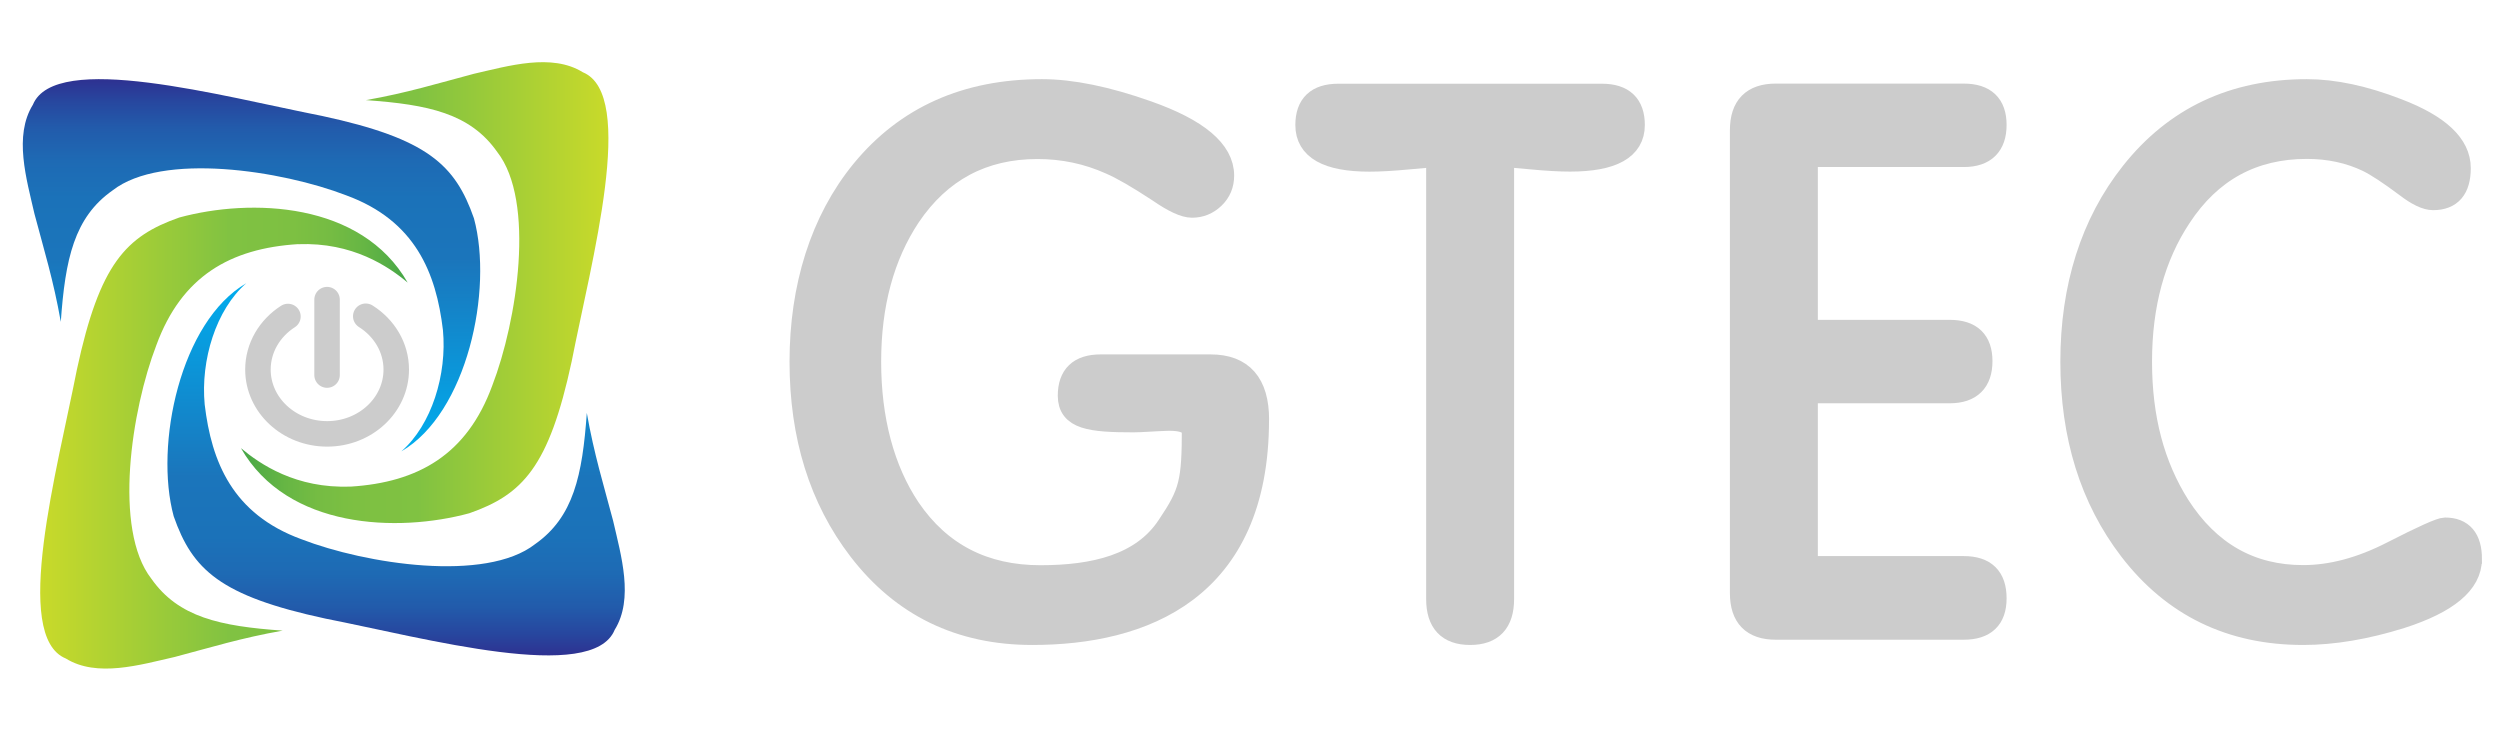
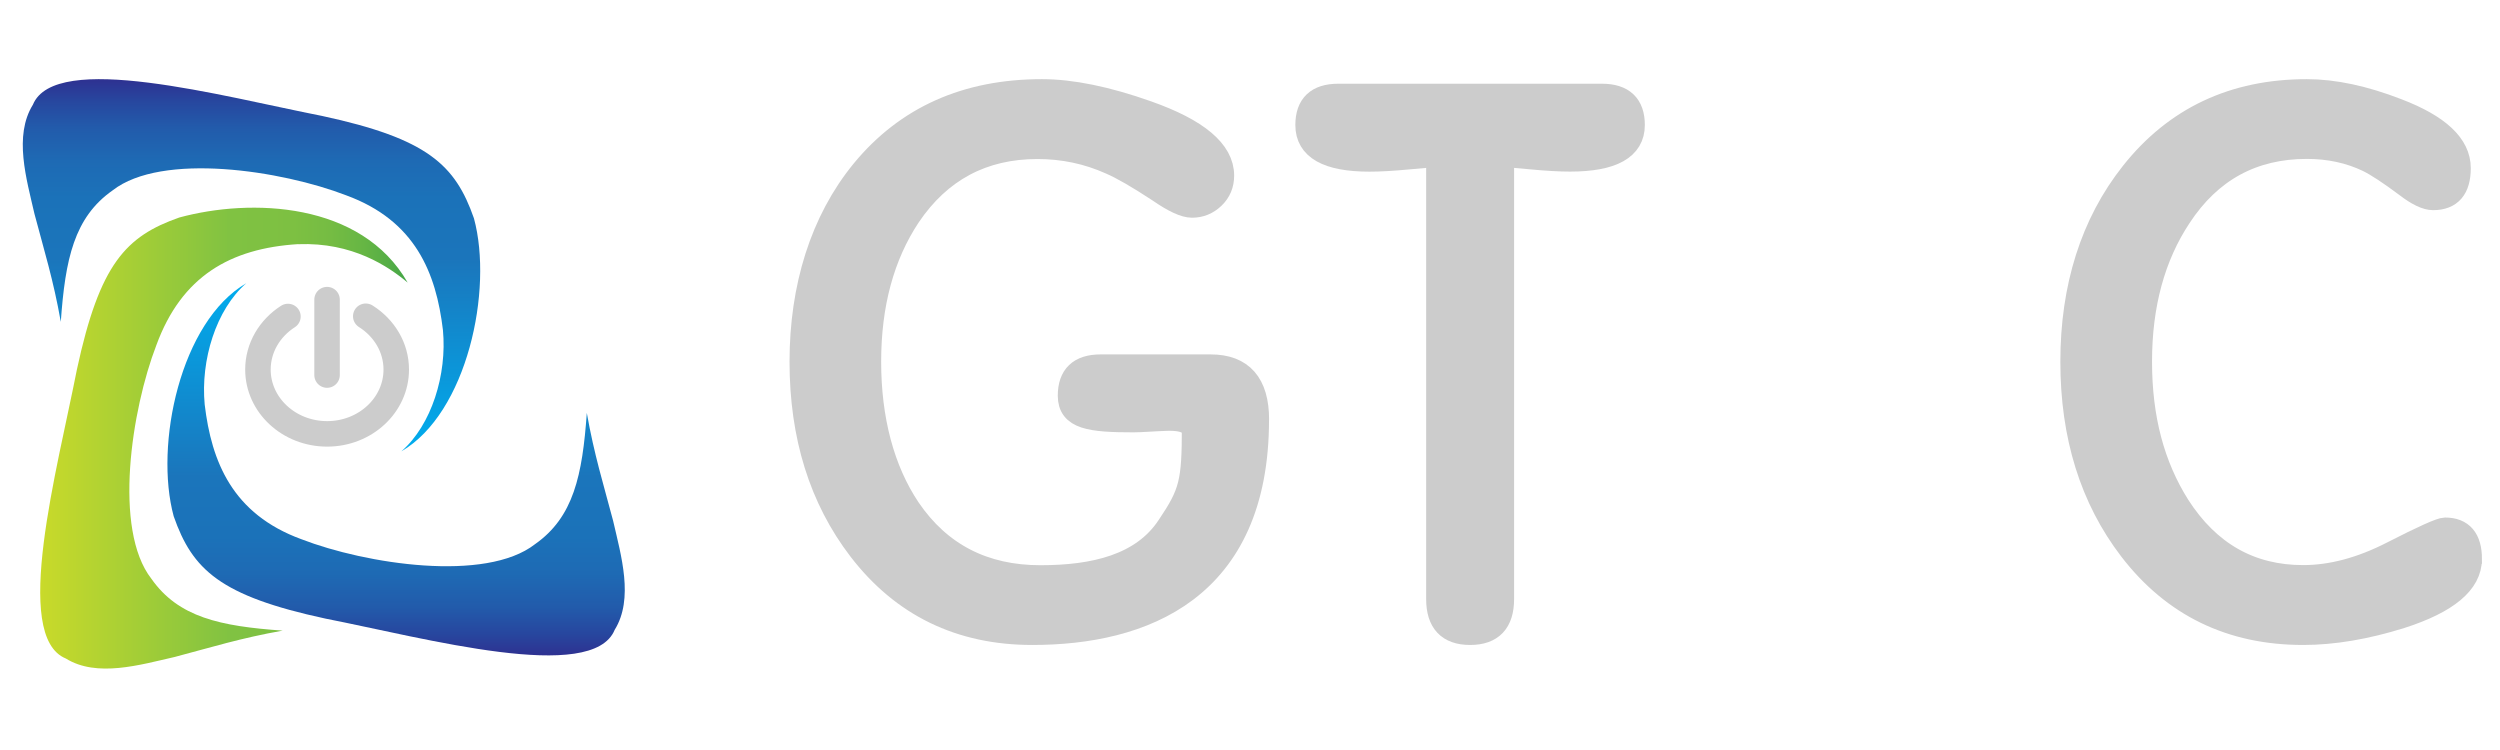
<svg xmlns="http://www.w3.org/2000/svg" xmlns:xlink="http://www.w3.org/1999/xlink" id="Layer_1" data-name="Layer 1" viewBox="0 0 400 120">
  <defs>
    <style>
      .cls-1 {
        fill: url(#linear-gradient);
      }

      .cls-2 {
        fill: #ccc;
        stroke-width: 3.49px;
      }

      .cls-2, .cls-3 {
        stroke: #cccc;
      }

      .cls-3 {
        fill: none;
        stroke-linecap: round;
        stroke-width: 4.08px;
      }

      .cls-4 {
        fill: url(#linear-gradient-3);
      }

      .cls-5 {
        fill: url(#linear-gradient-4);
      }

      .cls-6 {
        fill: url(#linear-gradient-2);
      }
    </style>
    <linearGradient id="linear-gradient" x1="6.44" y1="70.11" x2="65.23" y2="70.11" gradientUnits="userSpaceOnUse">
      <stop offset="0" stop-color="#c9da2a" />
      <stop offset=".52" stop-color="#80c242" />
      <stop offset=".69" stop-color="#7dc042" />
      <stop offset=".79" stop-color="#75bc43" />
      <stop offset=".88" stop-color="#66b644" />
      <stop offset=".96" stop-color="#52ac46" />
      <stop offset="1" stop-color="#43a548" />
    </linearGradient>
    <linearGradient id="linear-gradient-2" x1="-366.57" y1="34.33" x2="-307.77" y2="34.33" gradientTransform="translate(-269.23 81.14) rotate(-180)" xlink:href="#linear-gradient" />
    <linearGradient id="linear-gradient-3" x1="8.16" y1="341.7" x2="67.71" y2="341.7" gradientTransform="translate(-301.46 80.38) rotate(-90)" gradientUnits="userSpaceOnUse">
      <stop offset="0" stop-color="#00adee" />
      <stop offset=".52" stop-color="#1b75bb" />
      <stop offset=".68" stop-color="#1b72b9" />
      <stop offset=".78" stop-color="#1e6ab4" />
      <stop offset=".87" stop-color="#225bab" />
      <stop offset=".94" stop-color="#27479f" />
      <stop offset="1" stop-color="#2e3191" />
    </linearGradient>
    <linearGradient id="linear-gradient-4" x1="85.22" y1="-26.66" x2="144.77" y2="-26.66" gradientTransform="translate(36.71 -39.91) rotate(90)" xlink:href="#linear-gradient-3" />
  </defs>
  <g>
    <g>
      <path class="cls-1" d="M47.72,39.07c8.67-.34,14.45,3.57,17.51,6.15-7.41-12.96-25.1-13.53-36.54-10.42-8.53,2.99-12.74,7.39-16.38,24.3-3.13,15.96-10.46,42.71-1.78,46.26,4.98,3.09,11.89,1.01,17.44-.25,5.79-1.53,10.62-3.04,17.26-4.21-10-.71-16.67-2.12-21.01-8.3-6.15-7.89-3.18-27.05,.8-37.38,4.04-11.02,11.81-15.48,22.69-16.16Z" />
-       <path class="cls-6" d="M56.06,77.85c-8.67,.34-14.45-3.57-17.51-6.15,7.41,12.96,25.1,13.53,36.54,10.42,8.53-2.99,12.74-7.39,16.38-24.3,3.13-15.96,10.46-42.71,1.78-46.26-4.98-3.09-11.89-1.01-17.44,.25-5.79,1.53-10.62,3.04-17.26,4.21,10,.71,16.67,2.12,21.01,8.3,6.15,7.89,3.18,27.05-.8,37.38-4.04,11.02-11.81,15.48-22.69,16.16Z" />
    </g>
    <g>
      <path class="cls-2" d="M201.3,67.13c0,27.41-18.49,34.32-36.14,34.32-11.57,0-20.81-4.49-27.7-13.46-6.26-8.17-9.39-18.21-9.39-30.12s3.29-22.58,9.87-30.6c7.05-8.57,16.64-12.86,28.77-12.86,4.76,0,10.38,1.15,16.88,3.45,8.08,2.85,12.13,6.26,12.13,10.23,0,1.43-.5,2.62-1.49,3.57-.99,.95-2.16,1.43-3.51,1.43-1.19,0-2.97-.82-5.35-2.47-3.33-2.19-5.91-3.68-7.73-4.46-3.65-1.64-7.53-2.46-11.65-2.46-8.72,0-15.54,3.64-20.45,10.92-4.2,6.33-6.3,14.09-6.3,23.26s2.1,17.25,6.3,23.5c4.91,7.2,11.89,10.8,20.93,10.8,8.56,0,16.26-1.77,20.38-8.03,3.57-5.31,3.99-6.96,3.99-15.84-.56,0-.47-1.23-4.16-1.12-2.22,.07-4,.24-5.35,.24-6.9,0-10.34-.46-10.34-4.11,0-3.25,1.7-4.87,5.11-4.87h17.6c5.07,0,7.61,2.9,7.61,8.7Z" />
      <path class="cls-2" d="M261.43,20c0,3.8-3.41,5.71-10.22,5.71-1.67,0-3.77-.12-6.3-.36-2.54-.24-4-.36-4.4-.36V95.85c0,3.73-1.76,5.6-5.29,5.6s-5.29-1.87-5.29-5.6V25c-.48,0-1.98,.12-4.52,.36s-4.64,.36-6.3,.36c-6.74,0-10.11-1.9-10.11-5.71,0-3.25,1.71-4.87,5.12-4.87h42.19c3.42,0,5.12,1.63,5.12,4.87Z" />
-       <path class="cls-2" d="M319.31,95.74c0,3.25-1.71,4.87-5.11,4.87h-30.08c-3.73,0-5.59-1.9-5.59-5.71V20.83c0-3.8,1.86-5.71,5.59-5.71h30.08c3.41,0,5.11,1.63,5.11,4.87s-1.7,4.99-5.09,4.99h-25.11v27.94h22.85c3.39,0,5.09,1.62,5.09,4.87s-1.7,4.99-5.09,4.99h-22.85v27.94h25.11c3.4,0,5.09,1.67,5.09,4.99Z" />
      <path class="cls-2" d="M395.36,89.47c0,3.83-3.73,6.95-11.18,9.34-5.63,1.76-10.86,2.64-15.69,2.64-11.57,0-20.81-4.49-27.7-13.46-6.26-8.17-9.39-18.21-9.39-30.12s3.21-22.14,9.63-30.24c6.97-8.81,16.33-13.22,28.06-13.22,4.36,0,9.19,1.03,14.5,3.09,6.66,2.54,9.99,5.67,9.99,9.39,0,3.33-1.43,4.99-4.28,4.99-1.11,0-2.58-.7-4.4-2.11-2.61-1.95-4.64-3.28-6.06-3.98-2.94-1.41-6.18-2.11-9.75-2.11-8.64,0-15.38,3.68-20.21,11.04-4.2,6.33-6.3,14.05-6.3,23.14s2.02,16.62,6.06,23.03c4.83,7.52,11.45,11.27,19.86,11.27,4.52,0,9.25-1.26,14.21-3.8,4.95-2.54,7.79-3.81,8.5-3.81,2.77,0,4.16,1.64,4.16,4.91Z" />
    </g>
    <g>
      <path class="cls-4" d="M9.73,51.46c.71-9.99,2.12-16.67,8.29-21,7.89-6.15,27.06-3.19,37.39,.8,11.03,4.04,14.37,12.39,15.46,21.55,.67,7.09-1.8,15.18-6.66,19.41,10.54-6.12,14.73-25.85,11.62-37.29-2.99-8.54-7.39-12.74-24.3-16.38-15.96-3.13-42.71-10.47-46.27-1.79-3.09,4.98-1.02,11.89,.25,17.44,1.53,5.79,3.04,10.62,4.21,17.26Z" />
      <path class="cls-5" d="M93.89,66.07c-.71,9.99-2.12,16.67-8.29,21-7.89,6.15-27.06,3.19-37.39-.8-11.03-4.04-14.37-12.39-15.46-21.55-.67-7.09,1.8-15.18,6.66-19.41-10.54,6.12-14.73,25.85-11.62,37.29,2.99,8.54,7.39,12.74,24.3,16.38,15.96,3.13,42.71,10.47,46.26,1.79,3.09-4.98,1.02-11.89-.25-17.44-1.53-5.79-3.04-10.62-4.21-17.26Z" />
    </g>
  </g>
  <g>
    <path class="cls-3" d="M58.52,50.6c2.94,1.85,4.88,4.98,4.88,8.53,0,5.68-4.95,10.29-11.06,10.29s-11.07-4.61-11.07-10.29c0-3.52,1.9-6.63,4.8-8.49" />
    <line class="cls-3" x1="52.33" y1="60.01" x2="52.33" y2="47.94" />
  </g>
</svg>